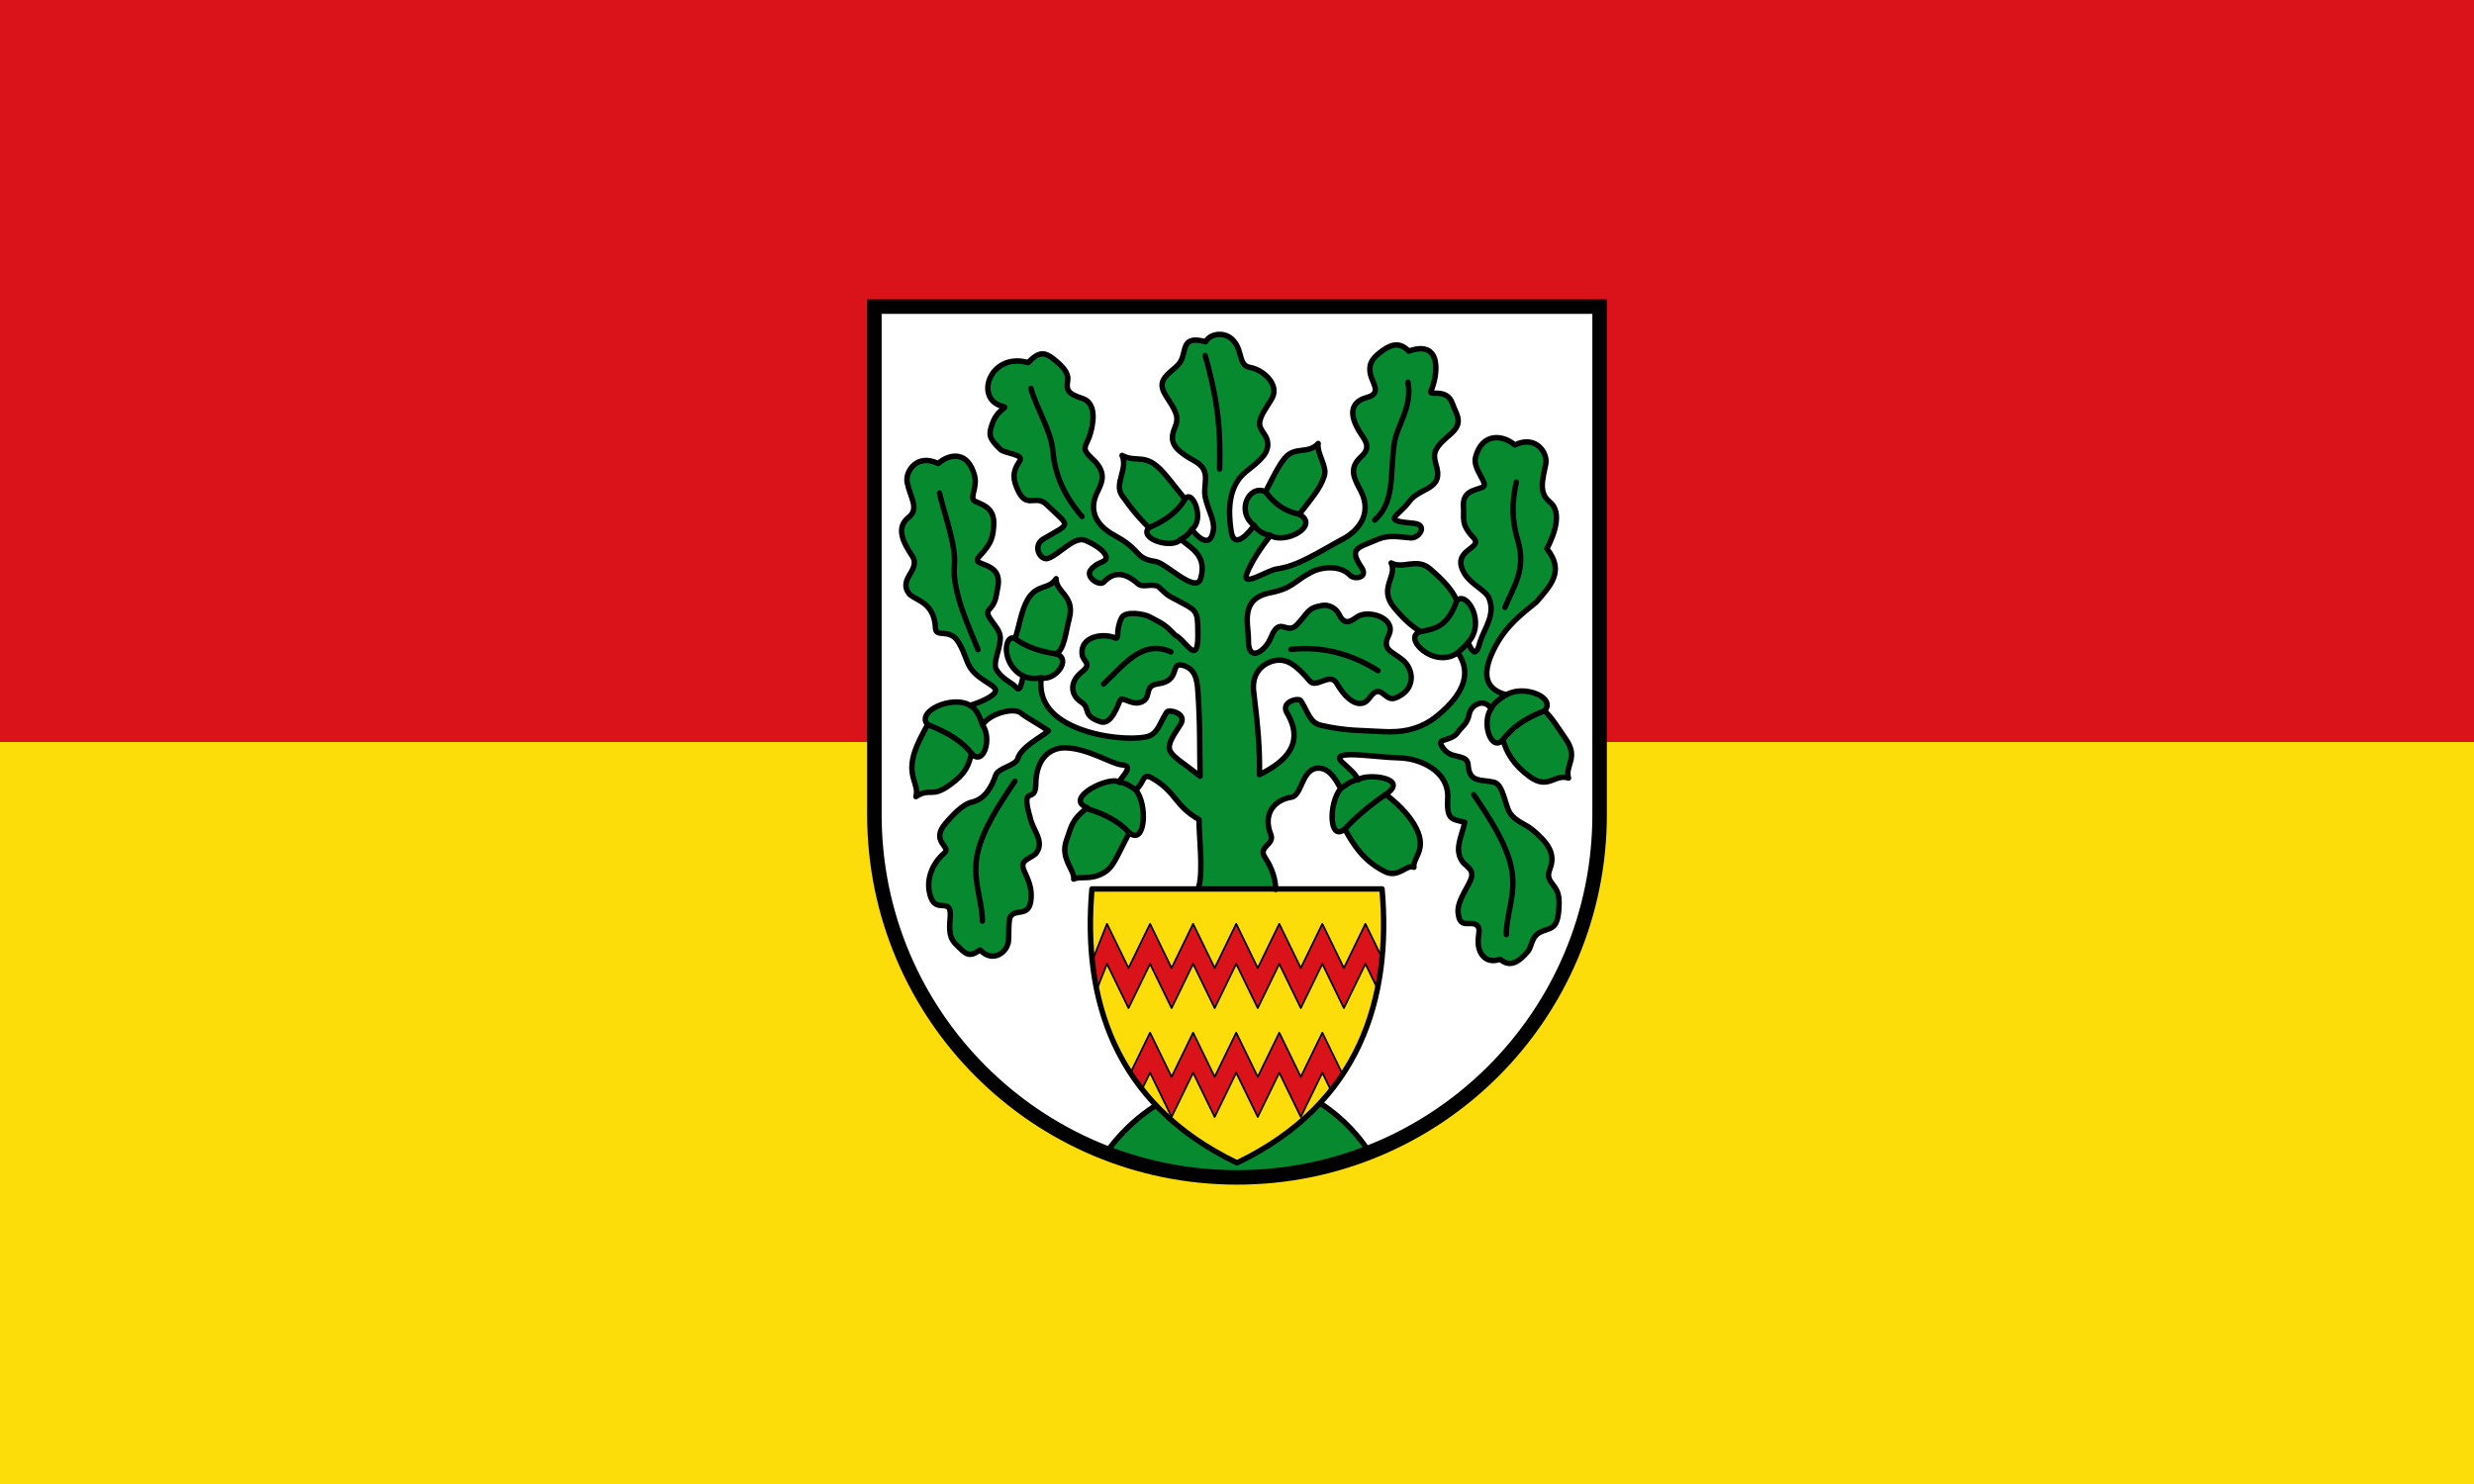
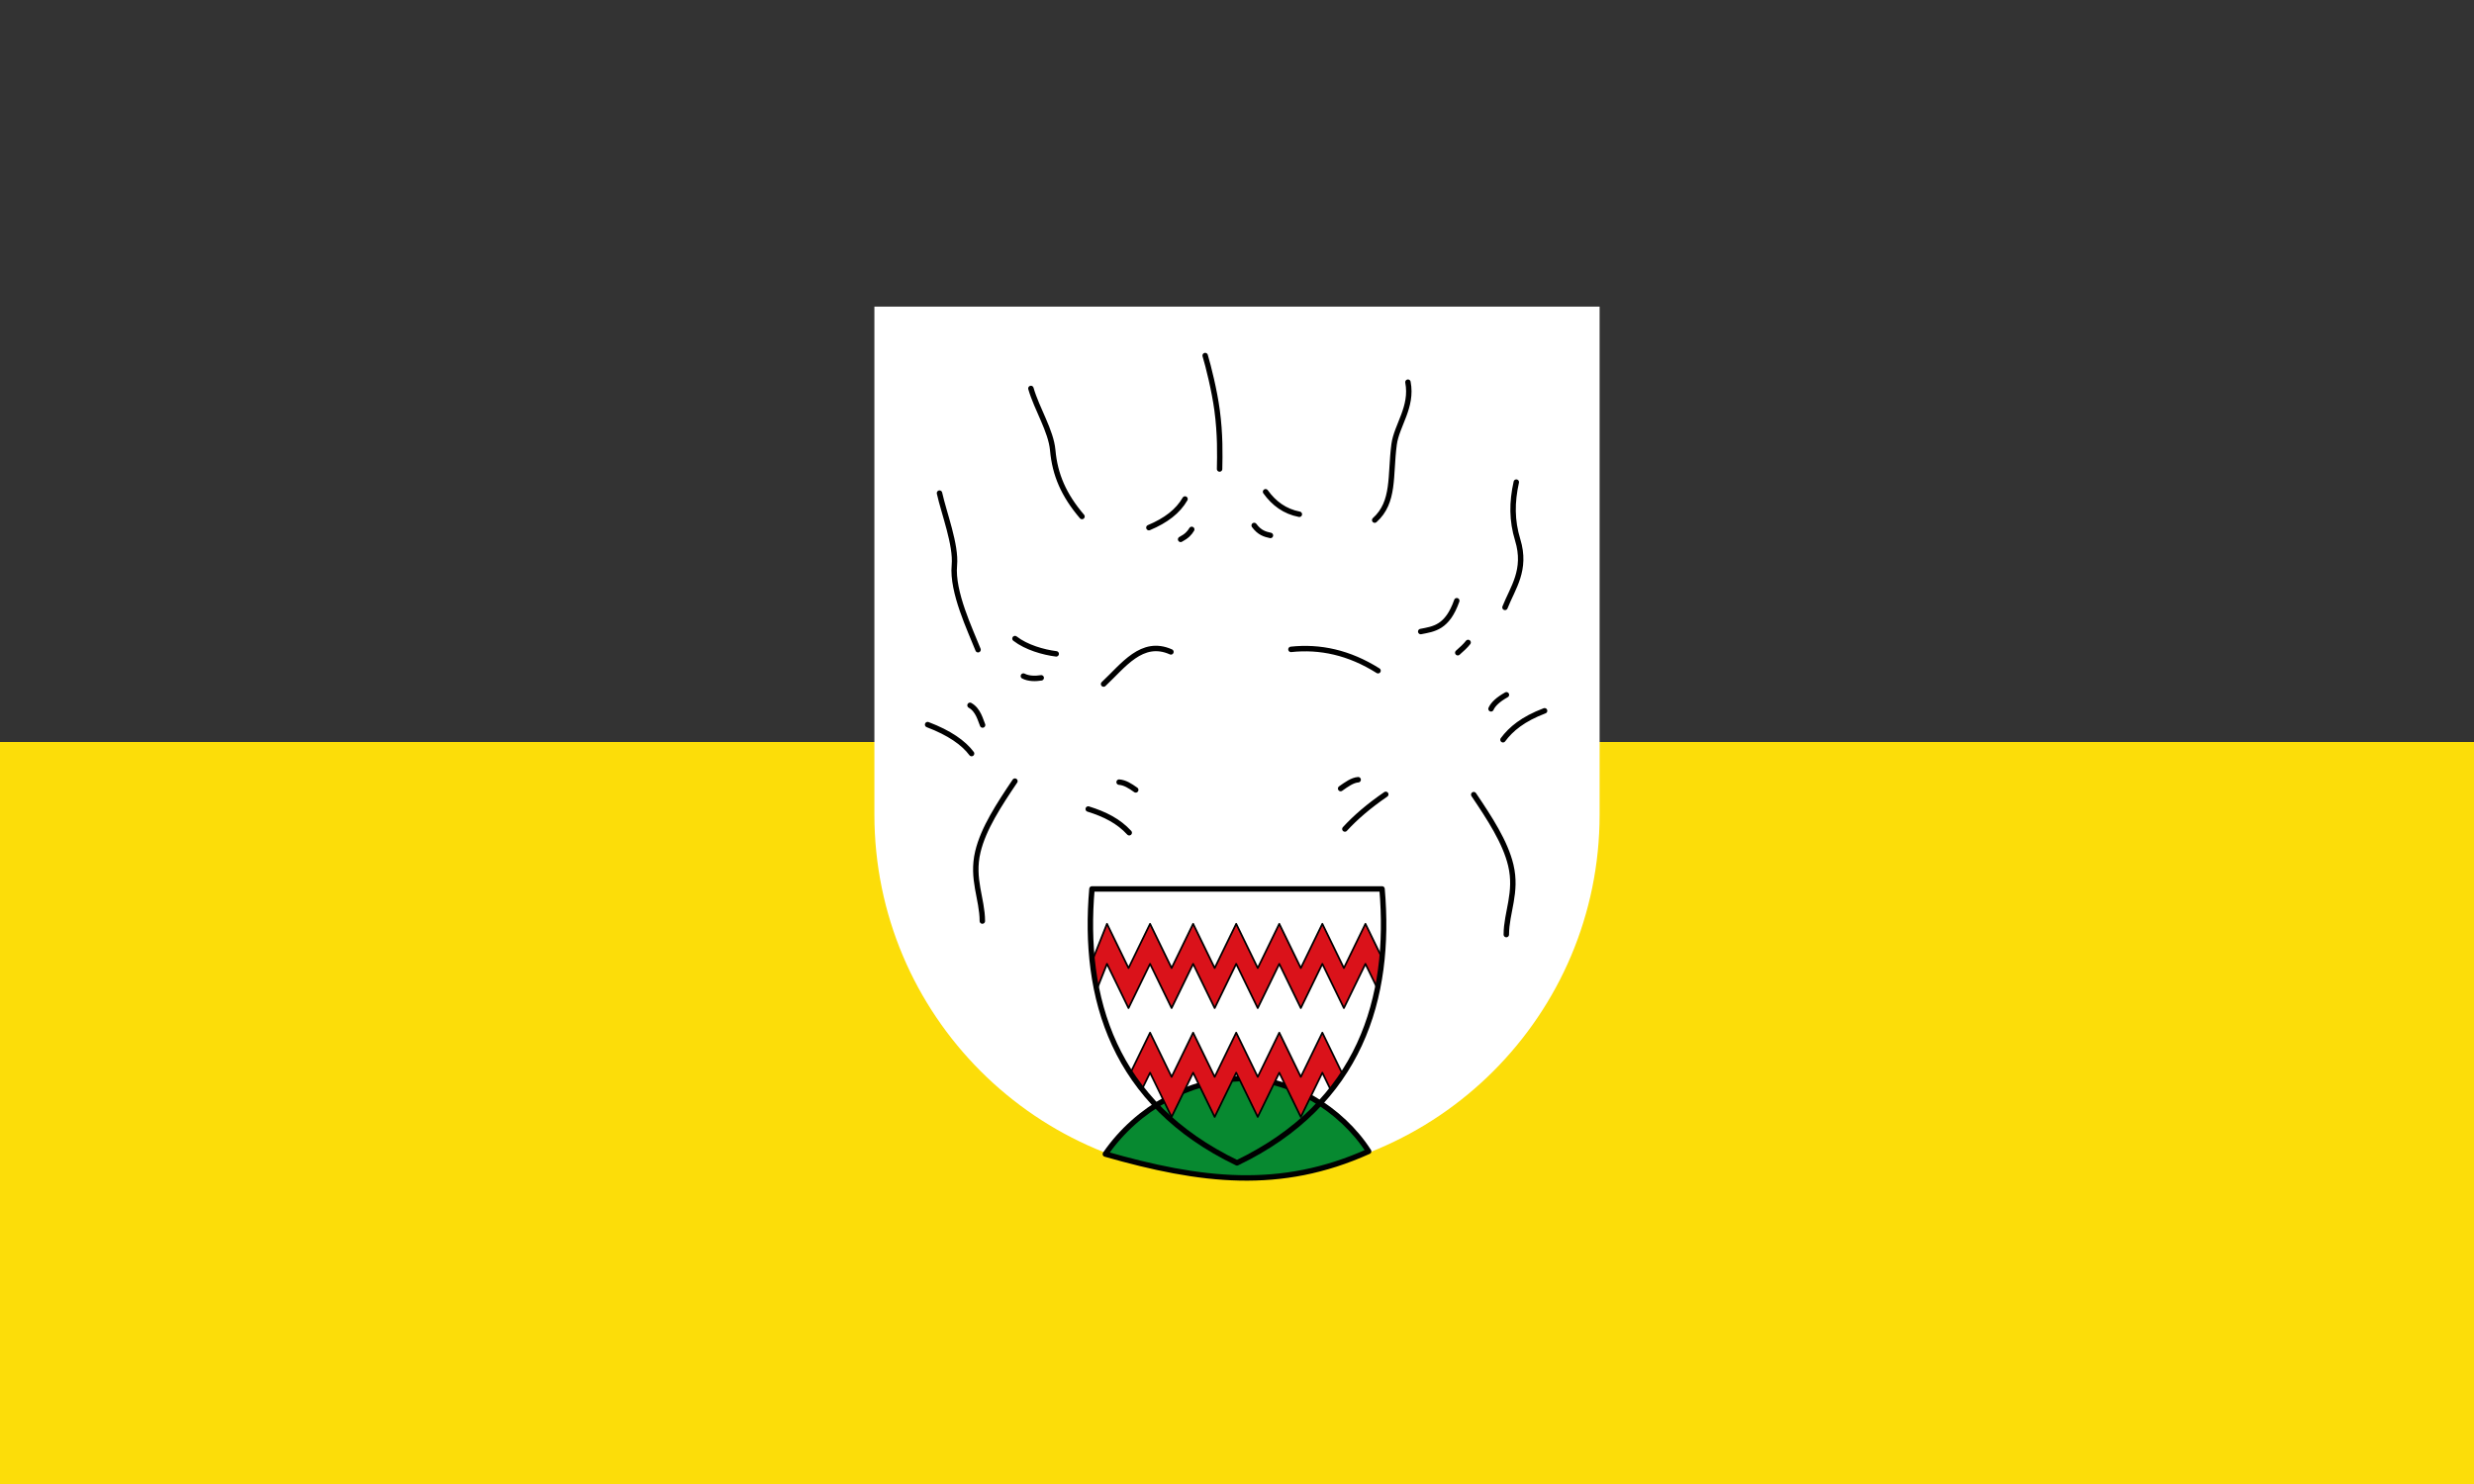
<svg xmlns="http://www.w3.org/2000/svg" width="500" height="300">
  <rect width="100%" height="100%" fill="#333333" stroke="none" />
-   <path d="M500 0v150H0V0" color="#000" fill="#da121a" />
  <path d="M500 150v150H0V150" color="#000" fill="#fcdd09" />
  <path d="M176.716 61.985v102.684c0 40.508 32.81 73.346 73.284 73.346 40.474 0 73.284-32.838 73.284-73.346V61.985z" fill="#fff" />
  <path d="M223.394 233.303c6.597-9.55 17.17-14.934 27.175-15.26 10.006-.325 20.562 6.151 26.037 14.71-17.84 8.052-33.944 6.065-53.212.55z" fill="#078930" fill-rule="evenodd" stroke="#000" stroke-width="1.1" stroke-linecap="round" stroke-linejoin="round" />
-   <path d="M279.314 179.705h-58.628c-1.906 21.978 4.321 43.356 29.314 55.377 24.993-12.02 31.22-33.399 29.314-55.377z" fill="#fcdd09" fill-rule="evenodd" />
  <g stroke="#000" stroke-width="3" stroke-linecap="round" stroke-linejoin="round">
-     <path d="M186.542 324.532c2.635-8.262.023-29.478.179-36.966-13.736-7.914-12.446-15.093-25.871-22.826-5.615-3.235-4.1 2.285-9.087 6.462 6.737 8.133 5.251 30.97-3.596 23.598-7.57 14.416-8.648 19.043-14.418 22.255-7.244 4.034-12.315 1.409-16.246 3.293.721-4.832-7.74-11.407-3.93-21.556 2.57-6.847 2.325-10.721 11.441-17.788-13.519-5.123 12.556-17.8 17.566-14.073 1.407-3.21 8.663-9.02 1.62-9.498-5.728-.39-18.657-9.18-31.45-9.399-7.774-.133-16.054 5.264-16.18 20.18-.093 11.204-8.503-.71-3.18 18.055 1.403 7.134 7.97 12.795 3.715 19.3-1.979 3.428-10.033 3.544-7.036 10.018 2.784 6.014 4.373 9.962 3.877 15.757-.895 10.468-8.308 4.912-11.332 9.632-1.206 1.882-.83 8.631-1.102 13.273-.345 5.852-8.267 12.844-15.712 5.115-6.036 4.216-7.492 2.826-13.562-3.343-4.337-4.407-3.113-10.283-2.877-15.542.45-10.004-7.29-1.524-10.522-9.572-3.629-9.034.136-18.868 7.34-25.003 4.003-3.408-8.202-6.222.653-16.375 3.364-3.857 9.145-10.394 14.399-11.572 7.325-1.642 10.983-8.476 13.176-14.778 1.458-4.185 11.014-5.323 12.15-9.078 2.028-6.704 12.676-11.667 16.984-15.429-5.855-4.106-11.83-7.05-15.268-9.847-4.06-3.301-17.66.587-21.073 6.645 5.428 7.81.312 22.887-6.087 15.72-1.833 6.777-2.945 10.742-11.908 17.217-10.356 7.48-10.648 1.344-18.827 6.488 2.082-7.113-5.519-10.897-.393-25.493 1.563-4.45 4.29-9.434 6.859-14.154-6.528-7.319 13.708-16.422 23.409-10.626 4.532-1.185 14.09-5.118 14.128-8.162.044-3.411-10.72-5.784-14.96-14.283-1.397-2.8-4.234-12.615-8.294-15.426-4.642-3.216-9.705-.03-9.945-4.715-.703-13.714-9.717-14.773-14.208-18.483-7.15-8.531 6.525-13.35 1.35-21.192-4.498-6.815-9.439-15.334-2.077-21.191 6.239-4.963 1.05-10.722-.704-19.33-1.192-5.852 5.322-16.174 17.121-10.419 6.301-5.553 16.49-7.119 20.117 6.778 1.746 6.693-3.38 12.5.519 14.154 4.558 1.935 10.813 4.02 10.027 13.358-.467 5.54-.656 9.273-7.825 16.747-6.07 6.327 13.236 1.693 10.07 17.27-1.182 5.81-.928 8.137-4.783 12.167-3.224 3.37 5.378 8.93 6.096 14.509.767 5.952-4.355 14.622-2.121 18.413 3.325 5.644 8.713 7.195 10.925 9.904 2.658 3.254 3.057-3.973 4.03-6.218-12.717-6.457-10.606-23.656-4.641-20.643 2.44-6.506 3.233-15.091 7.058-21.592 5.099-8.667 11.748-5.19 15.675-11.42-.257 7.477 10.57 9.397 7.267 21.889-2 7.563-2.721 17.124-7.237 19.53 8.911 2.898-.776 15.092-8.274 13.214-1.778 14.502 7.786 22.698 19.739 27.55 13.525 5.492 30.2 6.647 38.267 4.95 6.295-1.326 7.016-6.786 11.27-13.6 1.137-1.82 11.625.688 7.645 6.733-10.751 16.33-7.754 13.908 10.825 28.54-.35-13.594.12-28.588-1.253-47.248-.456-6.207-1.518-12.29-8.809-13.94-6.437-1.457-.662 8.726-13.25 10.33-8.48 1.08-2.59 8.422-10.136 10.329-4.747 1.199-9.82-3.707-10.822-1.156-2.632 6.708-5.864 13.31-10.77 11.692-10.386-3.424-5.141-7.37-10.662-10.9-5.96-3.811-6.522-11.143.482-16.617 5.83-4.557.585-5.445.074-9.58-1.213-9.807 11.313-11.936 18.047-9.157 2.907 1.2.114-3.48 3.694-10.903 2.029-4.207 12.786-2.19 15.66-.59 7.14 3.976 7.666 3.476 14.028 10.106 5.583 2.437 12.274 17.127 12.501.808-.141-16.061.26-13.648-15.208-22.06-3.74-2.033-5.763-5.563-7.685-6.009-4.447-1.031-7.65 1.152-10.266-1.153-7.536-6.64-13.538-6.464-18.782-.912-2.408 2.55-10.39-2.732-7.215-6.733 3.549-4.47 7.671-3.852 8.387-6.145.903-2.893-4.825-7.266-11.397-10.056-5.996-2.546-14.163 7.576-20.383 9.862-4.568 1.679-8.938-6.957-2.855-10.581 15.515-9.243 15.28-6.106 1.817-19.05-6.025-5.791-10.85 2.653-15.72-7.673-2.608-5.532-3.577-9.773.892-16.275 2.617-3.807-8.186-4.033-10.658-6.408-6.422-6.17-6.491-8.078-4.627-13.672 2.968-8.905 9.296-9.27 6.258-9.936-16.47-3.61-7.66-30.23 13.748-24.188 5.835-6.189 9.044-5.877 13.88-2.076 4.829 3.796 8.571 7.66 7.914 11.846-.819 5.21-.269 7.296 8.222 9.998 8.38 2.667 5.703 15.286 3.833 20.732-1.992 5.8-4.927 6.604 1.297 12.257 7.258 6.59 6.629 11.53 3.285 17.958-7.046 13.549 3.038 21.174 9.677 24.744 14.713 7.912 10.396 12.423 22.296 14.118 5.641.804 22.381 18.178 24.847 9.246 3.318-12.012-4.049-15.942-11.1-21.458-4.462 5.571-23.366-.265-17.528-6.466-6.625-6.502-10.23-11.264-14.816-17.691-4.611-6.464 3.476-14.666-.008-22.082 7.901 4.06 12.236-.992 20.806 7.28 4.074 3.932 8.016 9.628 13.97 16.722 4.066-5.85 11.176 11.445 3.7 16.75 2.37 3.16 10.283 11.704 11.968.348.809-5.447-3.087-11.188-4.502-18.161-1.472-7.253 3.833-14.413-5.783-19.81-8.433-4.735-13.633-8.512-12.049-15.238.834-3.54 2.26-4.793 2.176-8.325-.105-4.434-4.998-10.249-7.018-14.127-3.89-7.471 2.843-10.38 7.682-15.327 5.76-5.889.112-16.886 15.194-12.731 2.482-4.553 10.74-6.031 15.506-.475 5.226 6.094 2.379 13.474 9.231 14.674 6.865 1.202 15.984 9.154 12.094 16.624-2.02 3.879-6.913 9.693-7.019 14.128-.084 3.532 3.42 5.823 4.253 9.363 1.584 6.726-3.934 11.068-11.53 17.054-10.207 8.043-10.118 21.668-8.468 32.781 1.685 11.356 10.377.216 12.746-2.944-10.33-7.9-2.701-22.86 6.295-18.566 3.619-7.094 7.395-14.842 10.856-18.798 5.597-6.395 12.646-1.663 18.21-7.8-.887 5.6 5.124 12.504 3.367 17.93-2.432 7.51-7.93 13.265-13.777 21.065 11.548 6.46-7.876 16.709-15.971 11.656-5.494 7.074-10.265 14.118-12.917 20.68-3.472 8.591 10.9-1.435 16.542-2.239 11.9-1.695 22.117-8.8 36.83-16.713 6.64-3.57 16.463-12.752 9.417-26.3-3.343-6.429-7.087-12.147.17-18.738 6.225-5.653 1.82-9.311-1.297-14.592-3.11-5.27-7.154-14.986 4.612-18.137 8.606-2.305 2.552-8.162 1.733-13.372-.658-4.186.23-7.272 5.06-11.067 4.835-3.802 10.38-7.228 16.215-1.039 19.127-6.801 15.855 14.233 12.19 22.112-1.312 2.82 9-2.083 11.968 6.821 1.865 5.595 6.207 9.838-.215 16.009-2.472 2.374-7.872 6.186-9.36 10.56-1.24 3.646 1.188 7.683 1.411 11.603.52 9.122-10.449 8.772-15.46 15.46-6.974 9.31-15.977 10.673 2.336 12.301 7.853.699 3.036 8.352-1.817 7.986-6.22-.47-12.051-1.767-18.048.779-11.78 5-16.126 4.932-8.979 15.682 3.695 5.558-4.028 6.688-6.436 4.138-5.244-5.552-15.295-4.842-21.377-1.684-9.577 4.974-10.232 8.877-22.623 11.316-17.276 3.399-11.952 17.157-12.094 26.47-.18 11.89 9.084 6.352 12.524-2.076 4.848-11.877 8.533-.818 14.252-6.777 6.362-6.63 5.59-9.244 14.028-10.625 3.246-.531 7.403 1.054 9.432 5.262 3.579 7.422 8.313 1.461 11.22.262 6.733-2.78 20.374 2.127 15.97 10.974-3.835 7.706 1.511 8.656 7.341 13.213 7.004 5.474 7.74 16.959-3.67 21.288-6.127 2.325-7.802-9.133-14.296 0-4.346 6.113-11.791 2.683-17.959-7.94-3.908-6.732-11.23 3.093-15.067-1.506-7.562-9.062-13.041-12.565-19.479-11.108-7.29 1.65-12.563 7.588-11.404 17.054 2.274 18.572 3.509 32.098 3.159 45.691 15.205-7.365 24.95-17.66 15.237-33.99-3.7-6.22 6.508-8.554 7.645-6.733 4.255 6.814 4.995 12.185 11.27 13.6 14.541 3.276 22.29 2.675 32.76 3.373 12.196.814 22.273-1.185 31.624-8.898 14.277-11.774 18.918-23.362 11.011-34.501-13.208 9.404-31.2-8.76-20.472-11.656-4.516-2.407-9.802-7.253-14.763-13.303-8.754-10.675 2.073-17.007-1.557-24.484 6.782 3.634 14.034-3.198 21.644 3.374 5.123 4.425 12.145 10.935 14.585 17.44 5.186-5.868 16.38 11.85 6.258 22.979 2.217 5.113 4.434 8.64 6.651-.571 2.854-8.033 8.646-15.28 4.753-24.099-1.779-4.03-9.83-7.395-13.347-13.205-8.23-13.598 10.948-13.538 4.88-19.865-7.17-7.474-5.023-10.948-5.49-16.487-.787-9.338 5.988-9.347 10.546-11.282 3.898-1.654-5.64-9.797-3.893-16.49 3.627-13.897 15.373-12.331 21.674-6.777 11.8-5.756 18.313 4.566 17.12 10.417-1.754 8.609-4.087 15.925 2.151 20.888 7.363 5.857 2.226 18.626-1.557 25.863 10.243 12.545 1.493 20.706-5.657 29.237-8.291 6.85-17.088 13.066-23.624 26.167-8.024 16.083-2.657 22.528 6.955 25.04 9.7-5.796 27.6 1.49 21.073 8.809 4.514 4.516 6.472 7.998 11.79 15.712 7.15 10.37-.658 14.227 1.423 21.34-7.66-2.549-11.065 6.702-21.421-.778-8.964-6.475-12.93-13.555-14.763-20.332-6.4 7.168-12.034-9.207-6.607-17.017-3.413-6.058-10.992-2.438-11.99 2.698-1.15 5.93-4.137 6.99-6.488 10.382-3.081 4.446-10.35 3.46-9.298 6.213.881 2.31 3.085 4.982 6.344 6.086 3.716 1.258 8.491 1.021 8.775 5.444.636 9.935 6.89 7.945 14.214 9.588 5.255 1.178 6.103 12.768 8.949 17.021 3.146 4.703 8.589 5.96 12.591 9.369 7.205 6.135 13.046 12.335 9.417 21.37-3.232 8.047 5.065 7.862 5.05 17.876-.023 15.64-3.906 14.23-9.625 16.58-5.83 2.395-5.255 8.213-7.633 11.03-4.675 5.536-9.73 9.174-15.272 4.252-7.445 2.798-11.734-2.638-12.078-8.49-.273-4.641 1.142-7.497-.064-9.38-3.025-4.72-10.178 2.653-11.073-7.815-.496-5.795 3.948-11.559 6.732-17.573 2.997-6.474-2.721-7.628-4.7-11.056-4.255-6.506.235-13.983 1.638-21.117-7.503-1.859-10-1.275-9.41-13.384.729-14.898-15.395-21.917-27.078-22.111-12.908-.216-39.186-5.036-31.172 2.424 3.462 3.224 7.4 6.422 8.808 9.632 5.01-3.727 28.757-.948 15.238 8.068 9.116 7.066 15.35 14.351 17.922 21.199 3.81 10.148-3.094 14.128-2.373 18.96-3.932-1.885-8.598 6.18-15.987 2.417-7.327-3.732-14.563-9.074-22.133-23.49-8.847 7.371-9.08-14.15-2.343-22.282-3.886-7.48-7.235-10.947-11.656-11.234-9.895-.643-9.5 15.064-15.497 15.98-9.338 1.423-16.031 9.074-11.404 20.598 2.23 5.552-7.077 6.573-3.374 12.308 1.99 3.084 5.985 9.619 6.05 17.88" fill="#078930" fill-rule="evenodd" transform="matrix(.366 0 0 .367 173.99 60.15)" />
    <path d="M85.048 266.378c-8.753 12.969-17.408 26.098-20.465 38.906-3.582 15.014 2.451 25.896 2.48 38.172m58.462-61.71c9.281 2.879 16.785 6.692 22.642 13.054m-5.587-27.87c3.225.246 5.958 2.011 9.183 4.272m-114.92-35.954c11.983 4.527 19.868 10.036 24.27 15.942m-.86-26.568c4.596 2.578 5.811 8.27 6.947 10.848m32.367-25.989c-3.063.503-6.915.538-9.847-.978m86.834-75.3c3.363-1.757 4.91-3.462 6.124-5.486m-11.488 67.471c-16.027-7.152-26.345 7.656-37.181 17.715M85.078 187.86c6.25 4.846 15.734 7.544 22.763 8.408m-64.443-88.536c2.47 11.133 9.271 28.53 8.214 39.734-1.387 14.706 8.795 35.687 13.074 46.52M93.874 50.082c3.378 11.563 11.083 23.258 12.057 34.053 1.218 13.496 6.07 24.688 16.157 36.473m75.977-26.16c.157-7.822.413-19.017-1.38-32.358-1.461-10.866-4.775-24.145-6.58-30.13m-11.126 79.006c-3.941 6.81-10.554 11.845-19.953 15.771m179.382 147.078c8.753 12.968 17.408 26.097 20.465 38.905 3.582 15.015-2.451 25.896-2.48 38.172m-66.568-77.23c-9.316 6.363-16.713 12.724-22.57 19.086m7.333-27.153c-3.226.245-6.451 2.611-9.677 4.872m112.617-42.836c-11.982 4.528-18.569 10.036-22.97 15.942m1.897-24.75c-4.596 2.577-7.368 5.155-8.504 7.733m-18.352-30.92c2.145-1.883 4.23-3.767 5.694-5.65M226.14 131.038c-2.993-.651-5.986-1.444-8.98-5.487m20.314 68.25c16.027-1.702 32.054 1.687 48.081 11.746m43.481-38.539c-5.256 14.862-12.638 15.545-19.909 16.973m52.772-82.305c-2.47 11.133-2.512 21.08.778 31.843 5.058 16.54-2.738 26.327-7.018 37.16M302.071 46.62c2.636 13.75-6.252 23.754-7.645 34.313-2.275 17.251.419 31.695-10.707 41.664m-60.264-15.612c4.602 6.395 10.595 10.843 18.655 12.397" fill="none" transform="matrix(.366 0 0 .367 173.99 60.15)" />
  </g>
  <path d="M275.955 194.85l-4.353 8.942-4.352-8.943-4.352 8.943-4.352-8.943-4.353 8.943-4.352-8.943-4.352 8.943-4.353-8.943-4.352 8.943-4.352-8.943-4.353 8.943-4.352-8.943-2.008 5.044-1.048-5.464 3.056-7.673 4.352 8.942 4.353-8.942 4.352 8.942 4.352-8.942 4.353 8.942 4.352-8.942 4.352 8.942 4.353-8.942 4.352 8.942 4.352-8.942 4.352 8.942 4.353-8.942 3.388 6.96-.97 6.098zM268.98 220.409l-1.73-3.556-4.352 8.943-4.352-8.943-4.353 8.943-4.352-8.943-4.352 8.943-4.353-8.943-4.352 8.943-4.352-8.943-1.609 3.305c-.995-1.178-1.666-2.069-2.365-3.234l3.974-8.165 4.352 8.943 4.352-8.943 4.353 8.943 4.352-8.943 4.352 8.943 4.353-8.943 4.352 8.943 4.352-8.943 4.048 8.317c-.226.544-1.3 2.057-2.317 3.333z" fill="#da121a" fill-rule="evenodd" stroke="#000" stroke-width=".349" stroke-linecap="round" stroke-linejoin="round" />
  <path d="M279.314 179.705h-58.628c-1.906 21.978 4.321 43.356 29.314 55.377 24.993-12.02 31.22-33.399 29.314-55.377z" fill="none" stroke="#000" stroke-width="1.1" stroke-linecap="round" stroke-linejoin="round" />
-   <path d="M176.716 61.985v102.684c0 40.508 32.81 73.346 73.284 73.346 40.474 0 73.284-32.838 73.284-73.346V61.985z" fill="none" stroke="#000100" stroke-width="2.933" />
</svg>